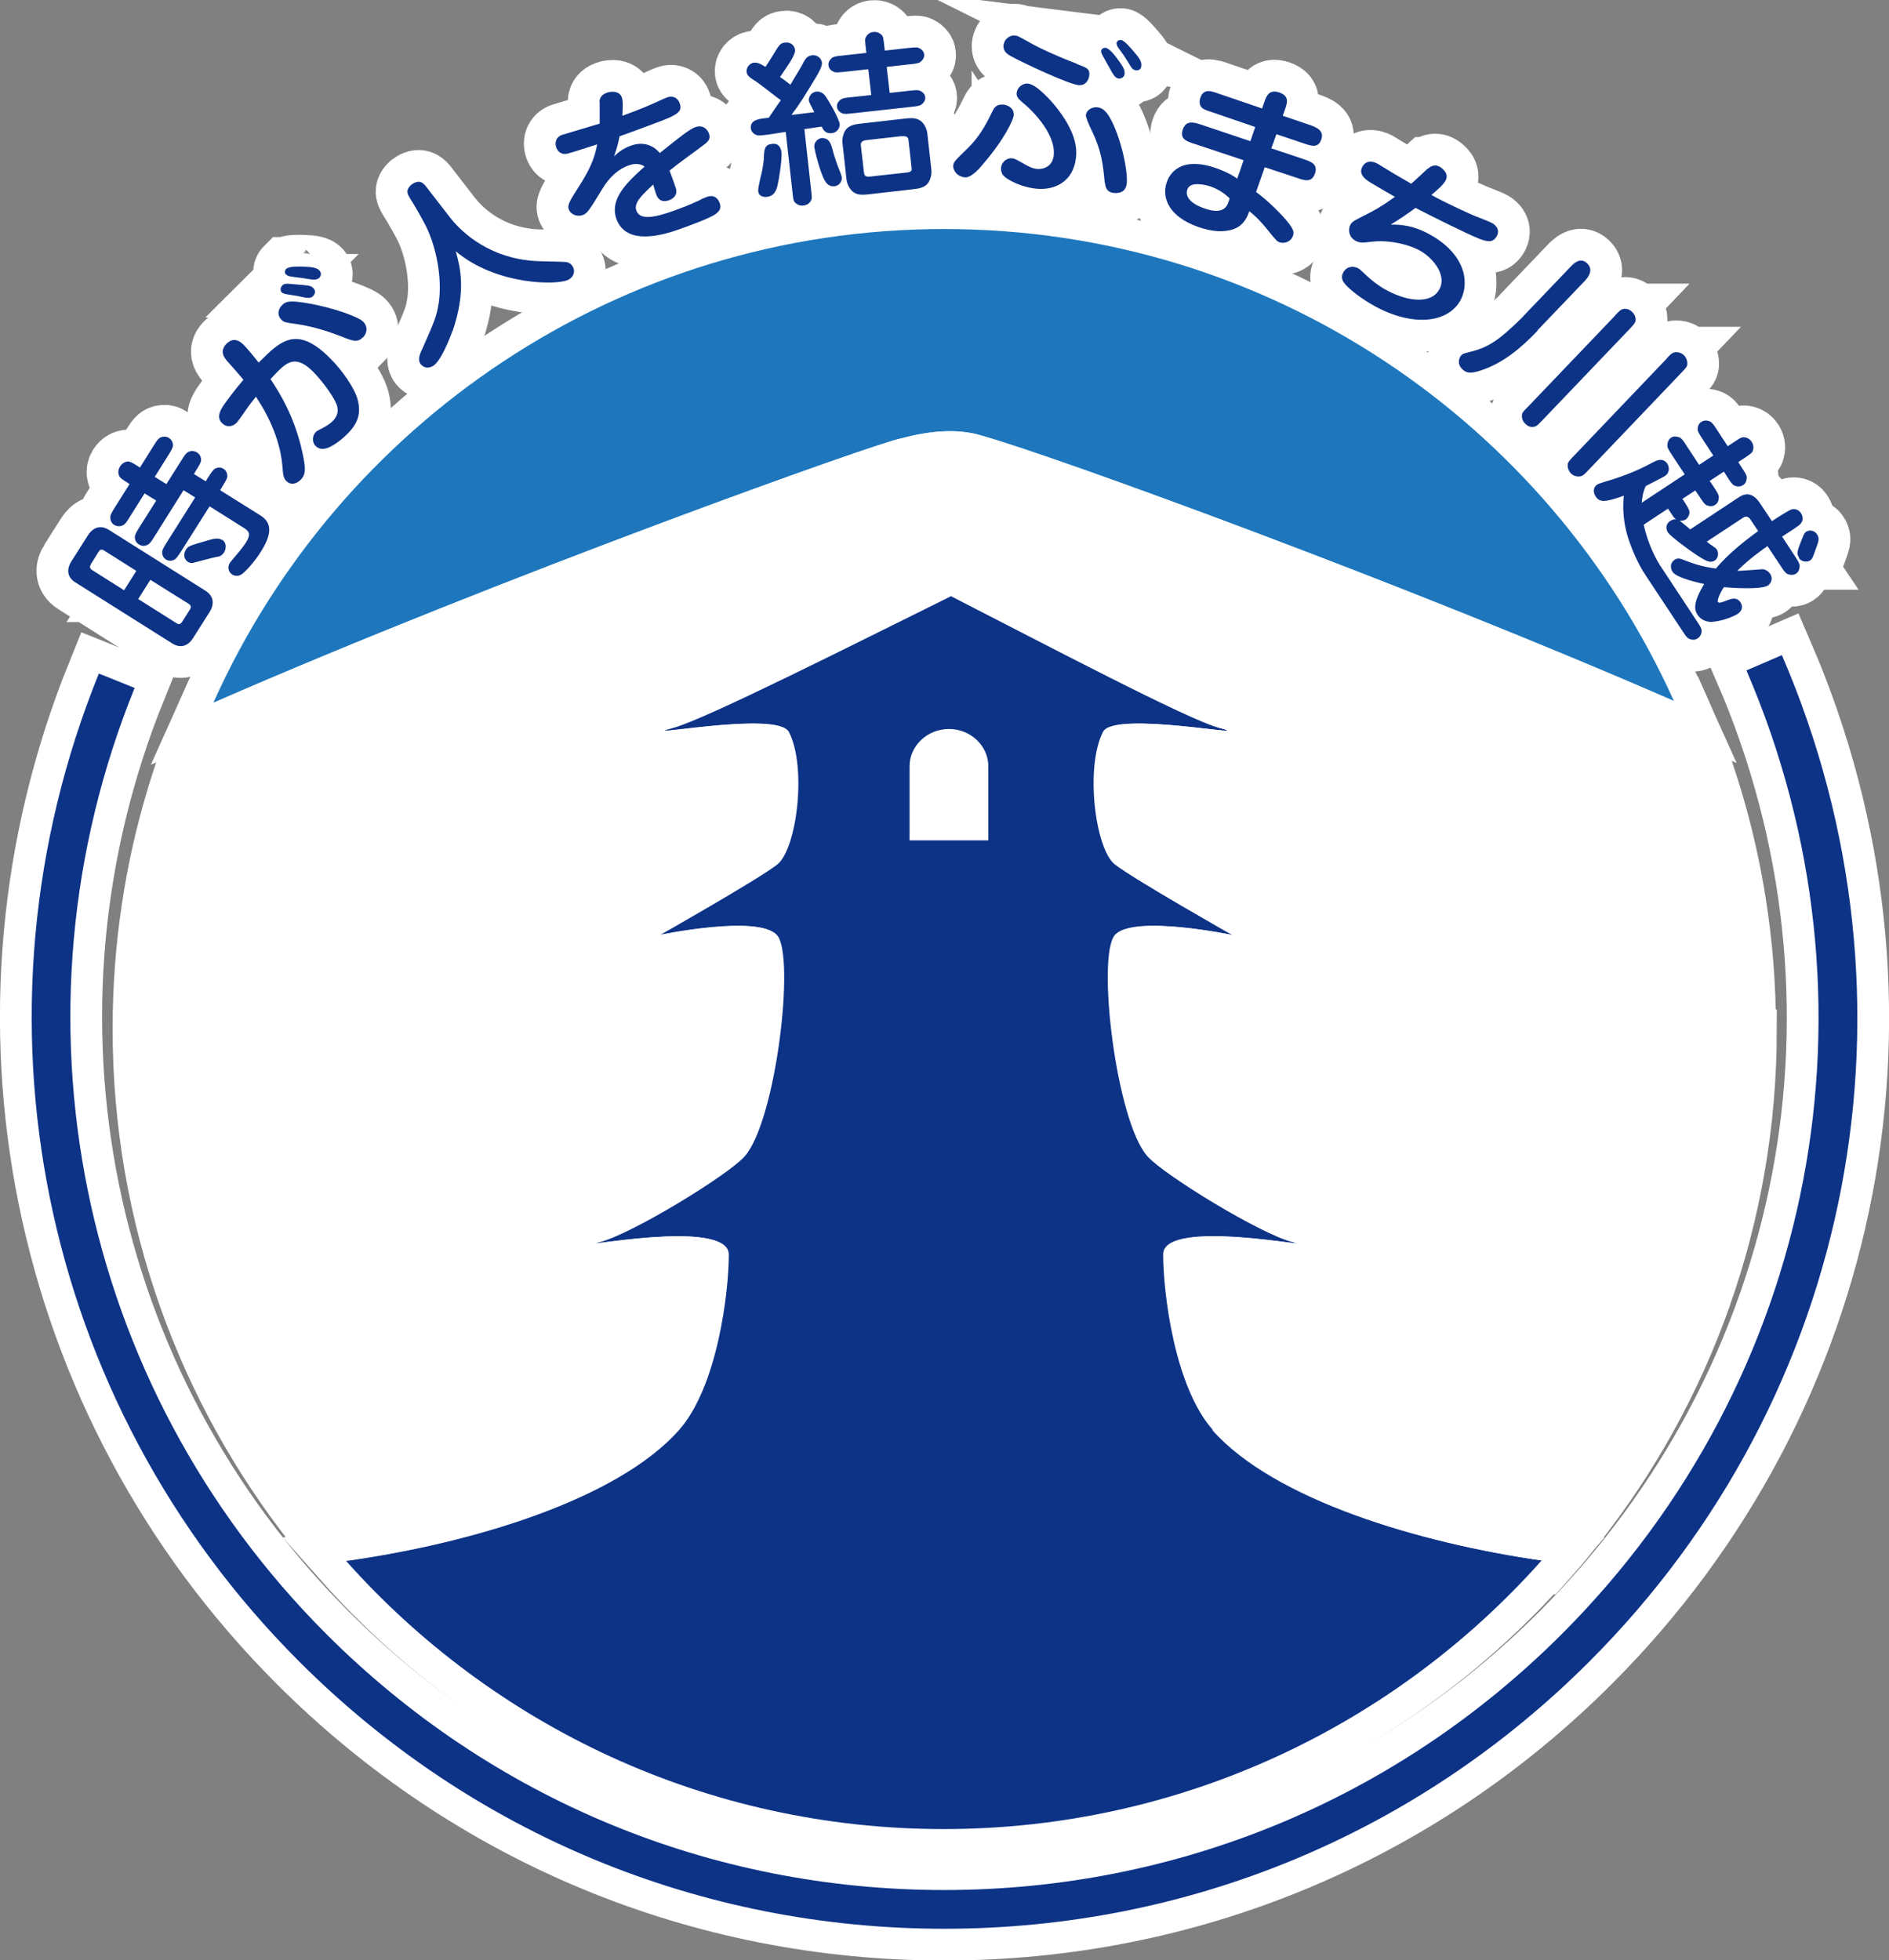
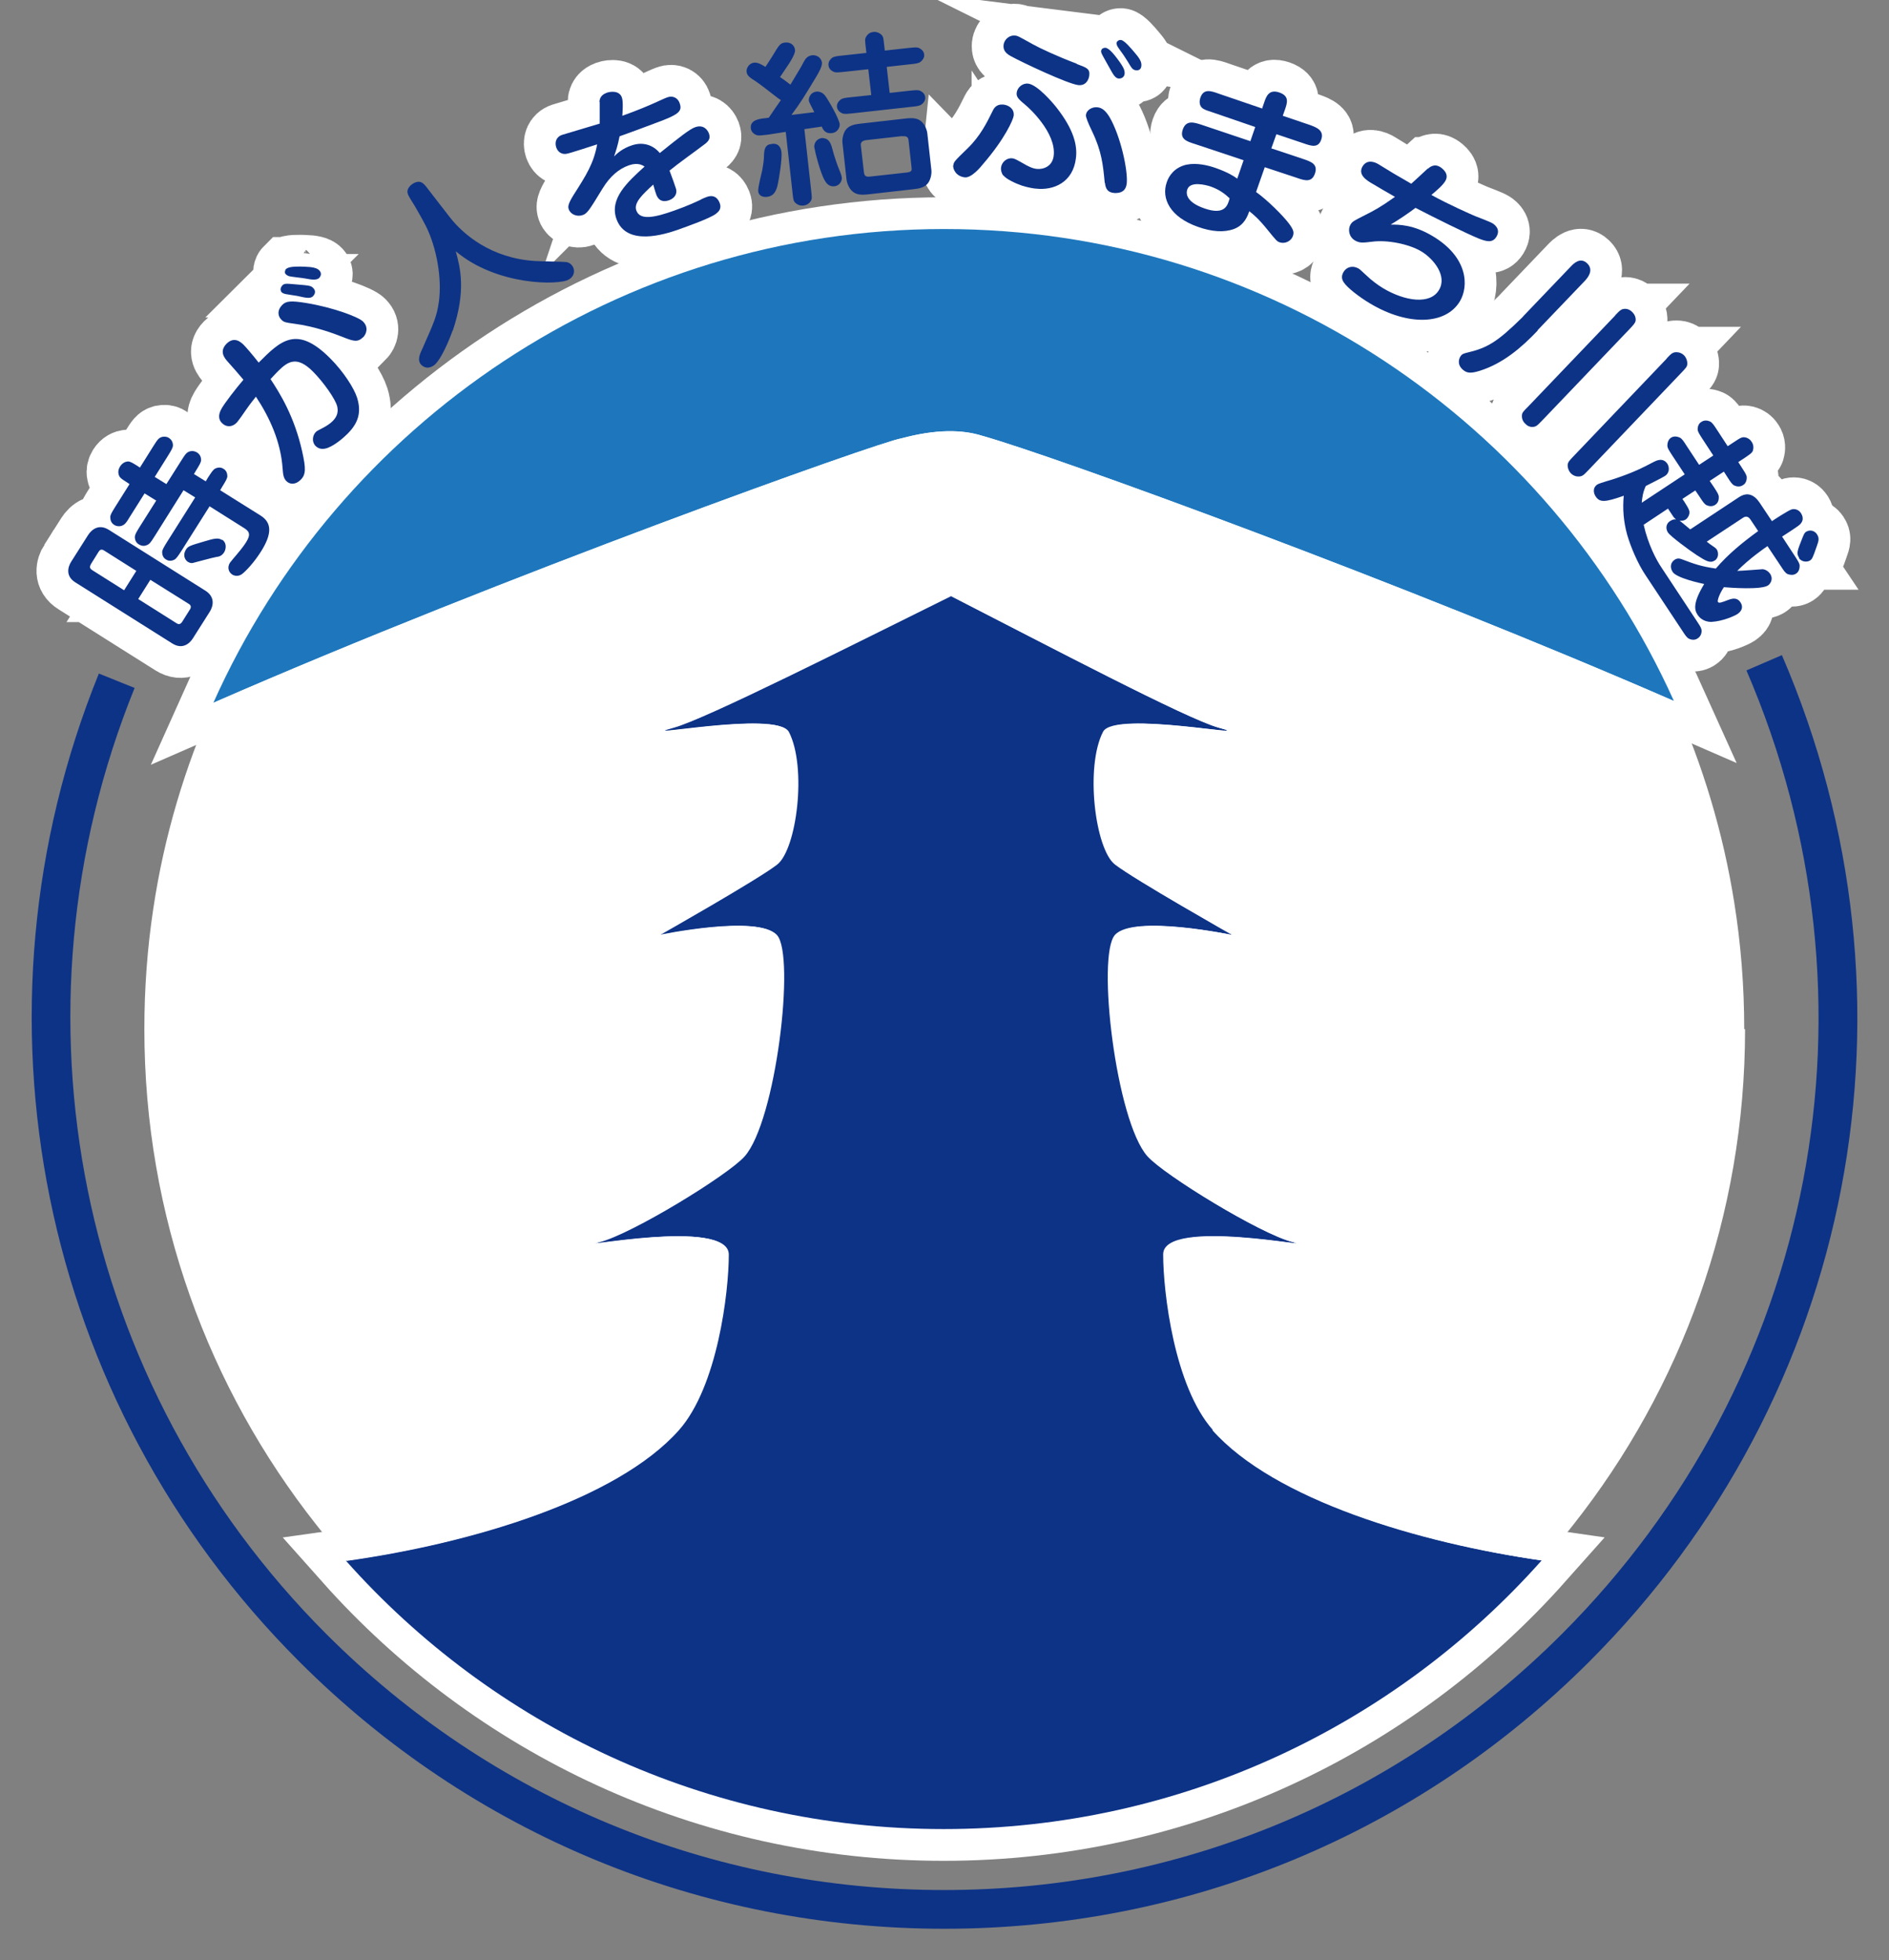
<svg xmlns="http://www.w3.org/2000/svg" id="_レイヤー_2" data-name="レイヤー 2" viewBox="0 0 89.24 92.61">
  <rect x="0" y="0" width="89.24" height="92.61" fill="#808080" stroke="none" />
  <defs>
    <style>
      .cls-1, .cls-2 {
        fill: #fff;
      }

      .cls-2 {
        stroke: #fff;
        stroke-miterlimit: 10;
        stroke-width: 3px;
      }

      .cls-3 {
        fill: #0d3387;
      }

      .cls-4 {
        fill: #1e77bd;
      }
    </style>
  </defs>
  <g id="_レイヤー_1-2" data-name="レイヤー 1">
    <g>
      <g>
        <g>
          <path class="cls-2" d="M57.3,67.56c-1.83-2.06-2.35-6.53-2.35-8.3s7.62-.2,6.09-.59c-1.52-.39-6.03-3.15-6.83-4.04-1.49-1.66-2.41-9.48-1.54-10.46.87-.98,5.54,0,5.54,0,0,0-4.61-2.61-5.54-3.33-.93-.72-1.42-4.6-.56-6.27.54-1.04,7.62.39,5.44-.2-1.47-.4-8-3.84-12.65-6.22-4.68,2.31-11.6,5.81-13.11,6.22-2.18.59,4.91-.84,5.44.2.86,1.67.38,5.55-.56,6.27-.93.72-5.54,3.33-5.54,3.33,0,0,4.67-.98,5.54,0,.87.98-.05,8.8-1.54,10.46-.8.89-5.3,3.65-6.83,4.04-1.52.39,6.09-1.17,6.09.59s-.52,6.23-2.36,8.3c-2.94,3.31-9.84,5.35-15.69,6.17,6.92,7.78,17.01,12.68,28.24,12.68s21.33-4.91,28.25-12.69c-5.82-.83-12.64-2.87-15.56-6.16Z" />
          <path class="cls-2" d="M46.4,20.59c3.37.94,20.08,7.04,32.68,12.53-5.92-13.15-19.13-22.3-34.48-22.3S15.98,20.01,10.08,33.2c13.6-5.95,31.51-12.35,32.5-12.49,1.63-.44,2.88-.42,3.82-.12Z" />
-           <path class="cls-2" d="M82.4,48.61c0-2.03-.16-4.03-.47-5.97-.53-3.34-1.5-6.53-2.84-9.52-12.6-5.5-29.31-11.59-32.68-12.53-.94-.3-2.19-.32-3.82.12-.99.14-18.9,6.55-32.5,12.49-1.36,3.05-2.34,6.32-2.85,9.74-.28,1.85-.42,3.75-.42,5.68,0,8.84,3.04,16.97,8.12,23.41.46.59.94,1.16,1.44,1.71,5.85-.82,12.75-2.87,15.69-6.17,1.83-2.06,2.36-6.53,2.36-8.3s-7.62-.2-6.09-.59c1.52-.39,6.03-3.15,6.83-4.04,1.49-1.66,2.41-9.48,1.54-10.46-.87-.98-5.54,0-5.54,0,0,0,4.61-2.61,5.54-3.33.93-.72,1.42-4.6.56-6.27-.54-1.04-7.62.39-5.44-.2,1.51-.41,8.44-3.91,13.11-6.22,4.64,2.38,11.18,5.82,12.65,6.22,2.18.59-4.91-.84-5.44.2-.86,1.67-.38,5.55.56,6.27.93.72,5.54,3.33,5.54,3.33,0,0-4.67-.98-5.54,0-.87.98.05,8.8,1.54,10.46.8.89,5.3,3.65,6.83,4.04,1.52.39-6.09-1.17-6.09.59s.52,6.23,2.35,8.3c2.92,3.28,9.74,5.32,15.56,6.16.49-.55.97-1.11,1.42-1.69,5.09-6.44,8.12-14.57,8.12-23.41Z" />
        </g>
        <path class="cls-2" d="M46.69,36.19v3.51s-3.72,0-3.72,0v-3.5c0-.97.84-1.76,1.86-1.76s1.86.79,1.86,1.76Z" />
        <g>
-           <path class="cls-2" d="M82.5,31.66c6.74,15.63,3.32,33.5-8.72,45.54-7.79,7.79-18.16,12.09-29.18,12.09s-21.38-4.29-29.18-12.09C3.67,65.45.12,47.9,6.36,32.5l-1.69-.68c-6.52,16.09-2.81,34.41,9.47,46.68,8.14,8.14,18.96,12.62,30.47,12.62s22.33-4.48,30.47-12.62c12.57-12.57,16.14-31.23,9.1-47.55l-1.67.72Z" />
          <path class="cls-2" d="M5.87,27.89l-1.52-.96c-.12-.08-.13-.16-.03-.32l.33-.53c.05-.08.12-.17.27-.07l1.52.96-.58.92ZM3.36,26.54c-.15.24-.28.68.21.98l4.57,2.88c.48.3.82,0,.97-.24l.8-1.26c.15-.24.28-.68-.2-.99l-4.57-2.88c-.48-.3-.82,0-.98.25l-.8,1.26ZM7.1,27.39l1.82,1.14c.1.06.12.15.06.25l-.37.59c-.09.14-.18.13-.26.08l-1.82-1.15.58-.92ZM9.16,22.4l.1-.17c.16-.26.23-.37.24-.49,0-.16-.06-.28-.2-.37-.09-.05-.2-.08-.32-.05-.17.05-.22.13-.43.46l-.69,1.09-.55-.34.62-.99c.16-.26.23-.37.24-.49,0-.14-.05-.27-.19-.36-.11-.07-.22-.07-.32-.05-.17.05-.22.13-.43.46l-.62.99-.12-.08c-.24-.15-.34-.21-.45-.21-.12.01-.26.07-.37.24-.06.1-.1.22-.07.34.03.17.1.22.4.41l.12.08-.68,1.08c-.16.26-.23.37-.23.48,0,.14.04.28.19.37.11.07.23.07.32.05.18-.06.23-.13.43-.46l.68-1.08.55.34-.77,1.22c-.16.26-.23.37-.24.49,0,.16.06.28.19.36.1.06.21.09.33.05.17-.05.22-.13.43-.46l1.35-2.15.55.34-1.32,2.09c-.16.26-.23.37-.24.49,0,.12.04.27.18.35.06.04.2.11.4.01.1-.06.17-.17.34-.43l1.32-2.09,1.62,1.02c.24.15.35.29.11.67-.01.02-.16.26-.49.64-.03.03-.27.32-.28.34-.13.21-.07.44.12.56.1.06.28.09.44-.02.18-.13.57-.54.9-1.06.54-.85.53-1.38-.02-1.72l-1.9-1.19.1-.17c.16-.26.23-.37.24-.49,0-.12-.04-.27-.18-.35-.06-.04-.2-.11-.4-.01-.1.06-.17.17-.34.43l-.1.17-.55-.34ZM10.49,25.51c-.19-.12-.38-.07-.88.08-.65.19-.73.22-.83.38-.14.23-.07.46.09.57.11.07.2.07.26.05.01,0,.92-.25,1.1-.28.09-.01.24-.03.36-.22.1-.17.12-.45-.09-.59Z" />
          <path class="cls-2" d="M15.6,16.93c.64.64,1.13,1.42,1.27,1.86.22.71.04,1.21-.45,1.7-.15.15-.55.52-.94.67-.17.06-.39.09-.57-.09-.19-.19-.15-.5.01-.66.05-.05.09-.07.38-.22.11-.06.28-.16.42-.3.24-.24.26-.48.21-.69-.08-.34-.65-1.15-1.15-1.65-.75-.75-1.17-.48-1.62-.04-.03.03-.17.17-.38.4.43.65,1.13,1.76,1.5,3.44.17.77.18,1.07-.08,1.32-.23.23-.5.23-.67.06-.13-.13-.16-.3-.18-.61-.09-1.25-.6-2.38-1.26-3.38-.11.14-.28.35-.46.61-.07.11-.39.56-.45.62-.23.23-.51.21-.7.01-.13-.13-.21-.35,0-.7.14-.24.64-.9,1.02-1.34-.23-.28-.49-.57-.73-.84-.14-.16-.44-.48-.07-.86.38-.38.7-.05.8.04.11.11.39.43.72.85,1.03-1.03,1.79-1.79,3.37-.21ZM13.32,13.5c.11-.11.16-.11.6-.07.71.06.76.06.88.18.17.17.03.34-.01.38-.11.11-.25.11-.75-.01-.09-.01-.49-.08-.56-.09-.06-.02-.12-.03-.17-.08-.02-.02-.04-.04-.04-.07-.03-.06-.02-.16.06-.24ZM13.53,12.7c.13-.13.65-.11.87-.1.35.01.58.06.68.17.06.06.09.13.08.21-.02.09-.08.15-.08.15-.13.13-.42.07-.64.03-.13-.03-.7-.08-.81-.12-.03-.02-.1-.04-.15-.11-.04-.05-.02-.17.04-.23ZM17.14,15.94c-.25.25-.47.17-.95-.02-.41-.16-1.3-.5-2.31-.63-.36-.05-.47-.06-.59-.19-.18-.18-.19-.46.04-.69.18-.19.41-.21,1.11-.1,1.34.22,2.52.68,2.71.88.28.28.15.6,0,.75Z" />
-           <path class="cls-2" d="M21.38,15.62c-.11.32-.55,1.44-.91,1.66-.37.23-.59-.06-.62-.11-.11-.18-.04-.41.11-.71.56-1.27.67-1.51.77-2.18.16-1.11-.1-2.59-.62-3.62-.12-.24-.5-.91-.59-1.05-.19-.3-.25-.4-.27-.51-.03-.21.17-.37.25-.42.36-.22.52,0,.65.16.18.23.96,1.25,1.13,1.46.61.77,1.92,1.9,3.99,2.03.23.02,1.37.03,1.49.05.12.02.22.09.29.2.08.12.15.42-.17.62-.46.29-3.42.3-5.35-1.33.21.76.5,1.85-.14,3.75Z" />
          <path class="cls-2" d="M28.32,4.81c.01-.3.25-.39.35-.43.2-.07.6-.1.71.23.07.19.03.69.02.86.7-.25,1.22-.47,1.53-.61.09-.04.5-.23.59-.26.27-.1.51.03.59.28.14.39-.07.54-1.13.93-.47.18-1.23.46-1.71.63-.09.46-.17.68-.26.95.16-.16.41-.38.83-.52.52-.18,1.01-.03,1.33.36.93-.75,1.43-1.14,1.67-1.22.37-.13.57.09.65.29.07.2.03.33-.17.49-.47.36-1.24.9-1.69,1.27.11.28.27.74.31.87.06.24-.08.44-.33.53-.46.16-.58-.19-.62-.31-.03-.07-.11-.37-.13-.43-.5.46-.93.86-.8,1.22.17.49.89.33,1.79.01.62-.22.98-.39,1.22-.5.08-.05.24-.12.33-.15.44-.15.57.22.6.29.11.3-.08.43-.19.52-.29.21-1.27.56-1.8.75-.56.19-2.42.81-2.89-.52-.33-.95.5-1.72,1.33-2.47-.27-.2-.59-.11-.74-.06-.48.17-.89.52-1.24,1.09-.63,1.03-.72,1.18-.94,1.26-.28.1-.58-.04-.66-.27-.04-.12-.05-.24.24-.7.58-.91.94-1.47,1.1-2.37-.23.07-1.33.44-1.47.45-.17.02-.37-.05-.46-.3-.08-.23-.02-.5.28-.6.15-.05,1.49-.44,1.77-.53,0-.16,0-.88,0-1.02Z" />
-           <path class="cls-2" d="M42.62,6.44c.19-.02.28.02.3.18l.14,1.26c.02.16.03.24-.22.27l-1.72.19c-.24.03-.29-.04-.31-.23l-.14-1.22c-.02-.14.03-.24.25-.27l1.69-.19ZM40.66,5.84c-.28.03-.55.08-.71.3-.12.17-.17.43-.15.61l.19,1.72c0,.06.07.39.28.57.19.16.39.18.76.14l2.11-.24c.28-.03.55-.08.71-.3.12-.17.17-.43.15-.61l-.19-1.72c0-.06-.07-.39-.28-.57-.19-.16-.39-.18-.76-.14l-2.11.24ZM36.18,5.58c-.3.03-.75.08-.71.48.02.21.22.33.36.34.09,0,.12,0,.46-.04l.83-.13.32,2.87c.03.28.04.39.12.47.15.15.32.15.4.14.18-.02.3-.13.35-.23.06-.09.04-.21.01-.49l-.32-2.89.82-.12c.06.14.17.35.48.31.26-.03.38-.26.37-.42-.03-.26-.5-1.09-.69-1.35-.16-.21-.37-.2-.42-.19-.27.03-.36.29-.35.41,0,.08.13.3.26.56l-1.08.13c.44-.59.63-.91,1.15-1.77.12-.2.31-.52.29-.7-.03-.24-.25-.37-.46-.35-.23.03-.32.16-.42.35-.1.2-.19.34-.61,1.04-.08-.07-.45-.34-.49-.36.14-.21.17-.25.39-.58.05-.07.34-.52.32-.69-.02-.22-.2-.39-.47-.36-.23.03-.27.09-.6.64-.22.35-.25.39-.33.51-.15-.09-.34-.22-.54-.2-.2.02-.37.23-.35.43.02.13.05.22.4.43.16.1.83.62.97.73.07.06.13.1.25.18-.17.24-.39.56-.57.83l-.14.02ZM42.03,4.38l-.14-1.22,1.08-.12c.31-.03.43-.05.52-.12.06-.05.19-.17.17-.34-.01-.12-.08-.23-.24-.31-.11-.05-.23-.03-.54,0l-1.08.12-.03-.26c-.03-.28-.04-.4-.12-.48-.07-.07-.21-.16-.39-.14-.12.01-.26.07-.35.24-.06.09-.04.21-.01.49l.03.26-1.1.12c-.31.03-.44.05-.53.12-.06.05-.18.17-.16.34.01.12.07.23.24.31.1.05.23.03.54,0l1.1-.12.14,1.22-.93.1c-.31.03-.44.05-.52.12-.06.04-.19.17-.17.34.02.19.18.27.24.3.11.05.23.03.54,0l2.7-.3c.31-.03.44-.05.52-.12.06-.04.19-.17.17-.34-.02-.19-.18-.27-.24-.3-.11-.05-.23-.03-.54,0l-.9.1ZM36.38,6.81c-.24.06-.28.25-.29.58,0,.13-.02.31-.08.65-.03.14-.21.83-.19.99.03.3.36.28.42.27.29-.03.41-.24.48-.49.1-.41.23-1.32.2-1.61-.05-.44-.36-.44-.54-.38ZM38.9,6.52c-.25-.02-.46.2-.43.44.02.15.27,1.19.5,1.58.06.1.19.29.45.26.27-.03.36-.28.35-.4-.01-.12-.1-.32-.11-.35-.08-.17-.29-.8-.32-.95-.07-.26-.14-.54-.43-.57Z" />
          <path class="cls-2" d="M52.2,2.25c.16.02.34.18.69.67.11.16.26.36.24.56-.01.13-.11.24-.28.23-.1-.01-.19-.06-.36-.37-.07-.13-.45-.79-.45-.82-.03-.08-.03-.13,0-.17.01-.05.1-.1.18-.09ZM50.86,3.02c.49.18.63.23.6.54-.02.19-.15.5-.52.46-.48-.05-2.63-1.06-3.19-1.37-.34-.18-.35-.38-.34-.52.03-.28.29-.48.54-.45.12.01.14.02.84.41.3.17,1.17.58,2.08.92ZM45.04,7.81c.02-.16.02-.17.67-.8.59-.57.91-1.21,1.17-1.74.07-.15.18-.36.52-.33.26.03.52.2.49.52-.02.19-.42,1.1-1.44,2.28-.14.18-.56.67-.87.64-.42-.05-.57-.39-.55-.58ZM52.19,8.64c-.08-.84-.14-1.48-.59-2.42q-.31-.64-.3-.78c.03-.27.33-.4.55-.37.21.02.38.16.56.45.53.9.88,2.53.82,3.14-.03.26-.15.45-.51.46-.4,0-.49-.21-.52-.48ZM52.96,1.89c.16.02.47.39.63.58.17.2.36.42.33.64-.01.13-.08.23-.26.21-.16-.02-.21-.12-.37-.39-.12-.2-.29-.45-.42-.62-.13-.17-.13-.25-.12-.3.02-.06.1-.13.2-.12ZM47.4,8.3c-.1-.14-.12-.27-.11-.38.03-.26.27-.47.53-.44.12.01.23.08.5.23.25.15.46.25.66.27.29.03.74-.1.8-.63.12-1.09-1.19-2.27-1.29-2.35-.38-.32-.48-.41-.46-.62.03-.25.28-.46.54-.43.44.05,1.18.92,1.35,1.14.82,1.05.98,1.79.91,2.37-.13,1.16-1.06,1.55-1.9,1.45-.05,0-.34-.04-.65-.14-.27-.09-.76-.31-.88-.49Z" />
          <path class="cls-2" d="M58.09,9.37c-.09.33-.22.81-1.18.48-.9-.31-.88-.72-.82-.9.14-.4.85-.22,1.1-.14.48.17.74.41.9.56ZM59.61,5.12l-2.05-.7c-.36-.13-.7-.24-.85.19-.02.06-.07.22,0,.38.07.15.21.2.55.31l2.04.7-.23.67-2.32-.78c-.32-.1-.71-.24-.87.22-.16.46.18.57.56.69l2.31.77-.3.87c-.15-.11-.42-.29-1.01-.5-.37-.13-.9-.26-1.39-.16-.57.13-.83.53-.93.83-.27.77.16,1.65,1.48,2.11.65.23,1.22.27,1.69.1.51-.19.65-.63.73-.84.19.15.43.34.88.9.39.48.43.53.56.57.24.08.53-.05.62-.3.06-.18.03-.29-.18-.58-.3-.4-1.03-1.12-1.56-1.5l.41-1.17,1.51.5c.37.13.71.24.86-.2.16-.45-.2-.57-.56-.69l-1.5-.5.24-.67,1.28.43c.37.13.7.24.84-.18.15-.44-.25-.58-.55-.69l-1.27-.43.1-.28c.11-.32.23-.65-.26-.82-.49-.17-.62.18-.72.48l-.1.29Z" />
          <path class="cls-2" d="M67.46,7.97c.14-.13.34-.22.56-.09.1.06.47.32.26.67-.12.2-.36.41-.66.66.81.45,1.88.92,2.07,1,.13.05.71.27.82.34.13.08.39.3.18.64-.19.31-.49.21-.83.08-.57-.23-2.1-.99-2.99-1.45-.37.28-.76.54-1.17.79.39,0,1.08,0,1.99.55,1.67,1,1.7,2.36,1.28,3.07-.66,1.11-2.43,1.19-4.24.11-.54-.32-1.09-.76-1.24-.99-.14-.19-.1-.36-.02-.5.14-.24.43-.32.7-.17.07.04.1.07.38.33.25.24.52.44.78.6,1.05.63,2.24.79,2.65.09.4-.66-.25-1.47-.83-1.82-.58-.35-1.61-.56-2.34-.46-.42.05-.58.07-.8-.06-.29-.17-.34-.53-.21-.75.09-.15.16-.18.71-.46.38-.19.72-.37,1.39-.85-.17-.09-.96-.56-1.08-.63-.24-.14-.69-.41-.45-.81.22-.36.6-.2.77-.09.12.07.62.38.72.44.13.08.7.4.81.47.13-.11.66-.61.77-.71Z" />
          <path class="cls-2" d="M72.65,15.61c-.77.81-1.63,1.55-2.72,1.9-.47.15-.65.12-.85-.07-.26-.25-.15-.54-.05-.65.03-.04.08-.08.24-.12,1-.23,1.46-.51,2.65-1.68l.06-.07,2.21-2.31c.15-.16.46-.48.79-.17.34.33.01.7-.11.83l-2.24,2.34ZM76.3,14.9c.24-.25.3-.31.48-.31.13,0,.24.06.33.15.09.09.18.23.16.41-.02.11-.1.2-.29.4l-4.12,4.31c-.24.25-.3.31-.48.31-.13,0-.24-.06-.32-.15-.1-.09-.18-.23-.16-.42.01-.11.09-.19.29-.39l4.12-4.31ZM78.73,16.94c.22-.23.29-.31.49-.3.12,0,.25.06.33.14.12.12.17.29.16.43-.01.12-.08.19-.27.39l-4.4,4.61c-.22.23-.29.31-.49.3-.13,0-.25-.06-.33-.14-.12-.12-.17-.29-.16-.42.02-.13.08-.19.28-.4l4.4-4.61Z" />
          <path class="cls-2" d="M78.81,24.02l-1.16.77c.21.93.59,1.65.84,2.02l1.65,2.5c.21.32.27.4.24.58-.02.11-.08.21-.18.27-.16.11-.33.05-.4.02-.11-.05-.18-.16-.35-.42l-1.72-2.6c-.35-.52-.69-1.31-.86-1.9-.17-.61-.22-1.23-.16-1.84-.9.32-1.14.32-1.33.03-.08-.12-.17-.39.08-.56.1-.07.71-.23.84-.28.86-.29,1.26-.49,1.83-.79.12-.06.43-.22.64.09.09.14.13.42-.12.58-.14.09-.67.35-.9.47-.14.3-.17.56-.19.79l2.03-1.34-.58-.88c-.16-.25-.24-.36-.24-.48,0-.23.12-.34.17-.37.13-.09.3-.06.41-.01.11.05.18.16.34.41l.58.88.67-.44-.49-.75c-.17-.26-.24-.37-.25-.48,0-.23.12-.33.18-.36.13-.09.29-.07.4-.02.11.05.18.16.35.42l.49.75.32-.21c.3-.2.37-.24.54-.2.11.03.21.1.27.2.11.16.09.32.06.42-.04.11-.14.17-.37.33l-.32.21.16.25c.16.25.24.36.24.48,0,.23-.12.33-.18.36-.13.09-.29.07-.4.02-.11-.05-.18-.16-.34-.41l-.16-.25-.67.44.19.28c.17.26.24.37.24.48.01.24-.12.34-.17.37-.13.09-.29.07-.4.02-.11-.05-.18-.16-.35-.42l-.19-.28-.61.4.09.13c.26.4.25.45.24.57-.03.13-.1.22-.17.27-.13.08-.23.06-.29.06.14.1.36.3.5.41l2.3-1.52c.41-.27.73-.11.98.26l.58.87c.17-.11.79-.52.95-.56.08-.02.29-.02.42.18.03.05.2.3-.05.54-.09.09-.7.48-.84.57l.59.9c.17.26.24.37.24.48,0,.21-.09.32-.17.37-.14.09-.29.06-.4.02-.11-.05-.18-.16-.35-.42l-.6-.9c-.16.11-.83.57-1.43,1.17.19,0,1.19-.08,1.21-.08.14.02.25.09.34.21.18.27,0,.5-.1.56-.32.21-1.75.11-2.08.08-.22.33-.32.64-.28.7.05.07.18.02.49-.1.22-.08.42-.11.57.11.13.19.1.4-.14.56-.14.09-.69.34-1.23.37-.19,0-.47-.06-.65-.33-.15-.23-.24-.55.31-1.46-.19-.04-1.3-.28-1.49-.57-.14-.22-.1-.45.1-.58.13-.08.23-.06.36-.01.55.21.88.33,1.58.43.58-.68,1.27-1.24,2-1.77l-.36-.54c-.15-.23-.31-.12-.37-.08l-1.7,1.12c.15.11.16.13.33.24.06.04.1.07.14.12.08.12.12.39-.09.53-.22.14-.41.03-.86-.26-.35-.23-1.23-.88-1.35-1.06-.1-.15-.13-.4.11-.55.13-.08.2-.08.27-.07-.07-.06-.1-.08-.18-.21l-.2-.3ZM85,26.36c-.14-.21-.11-.3.15-.95.07-.17.09-.22.16-.28.2-.13.42-.05.52.1.13.19.09.32,0,.57-.07.18-.17.53-.26.63-.14.15-.45.14-.59-.07Z" />
        </g>
      </g>
      <g>
        <g>
          <path class="cls-3" d="M57.3,67.56c-1.83-2.06-2.35-6.53-2.35-8.3s7.62-.2,6.09-.59c-1.52-.39-6.03-3.15-6.83-4.04-1.49-1.66-2.41-9.48-1.54-10.46.87-.98,5.54,0,5.54,0,0,0-4.61-2.61-5.54-3.33-.93-.72-1.42-4.6-.56-6.27.54-1.04,7.62.39,5.44-.2-1.47-.4-8-3.84-12.65-6.22-4.68,2.31-11.6,5.81-13.11,6.22-2.18.59,4.91-.84,5.44.2.86,1.67.38,5.55-.56,6.27-.93.72-5.54,3.33-5.54,3.33,0,0,4.67-.98,5.54,0,.87.98-.05,8.8-1.54,10.46-.8.89-5.3,3.65-6.83,4.04-1.52.39,6.09-1.17,6.09.59s-.52,6.23-2.36,8.3c-2.94,3.31-9.84,5.35-15.69,6.17,6.92,7.78,17.01,12.68,28.24,12.68s21.33-4.91,28.25-12.69c-5.82-.83-12.64-2.87-15.56-6.16Z" />
          <path class="cls-4" d="M46.4,20.59c3.37.94,20.08,7.04,32.68,12.53-5.92-13.15-19.13-22.3-34.48-22.3S15.98,20.01,10.08,33.2c13.6-5.95,31.51-12.35,32.5-12.49,1.63-.44,2.88-.42,3.82-.12Z" />
          <path class="cls-1" d="M82.4,48.61c0-2.03-.16-4.03-.47-5.97-.53-3.34-1.5-6.53-2.84-9.52-12.6-5.5-29.31-11.59-32.68-12.53-.94-.3-2.19-.32-3.82.12-.99.14-18.9,6.55-32.5,12.49-1.36,3.05-2.34,6.32-2.85,9.74-.28,1.85-.42,3.75-.42,5.68,0,8.84,3.04,16.97,8.12,23.41.46.59.94,1.16,1.44,1.71,5.85-.82,12.75-2.87,15.69-6.17,1.83-2.06,2.36-6.53,2.36-8.3s-7.62-.2-6.09-.59c1.52-.39,6.03-3.15,6.83-4.04,1.49-1.66,2.41-9.48,1.54-10.46-.87-.98-5.54,0-5.54,0,0,0,4.61-2.61,5.54-3.33.93-.72,1.42-4.6.56-6.27-.54-1.04-7.62.39-5.44-.2,1.51-.41,8.44-3.91,13.11-6.22,4.64,2.38,11.18,5.82,12.65,6.22,2.18.59-4.91-.84-5.44.2-.86,1.67-.38,5.55.56,6.27.93.72,5.54,3.33,5.54,3.33,0,0-4.67-.98-5.54,0-.87.98.05,8.8,1.54,10.46.8.89,5.3,3.65,6.83,4.04,1.52.39-6.09-1.17-6.09.59s.52,6.23,2.35,8.3c2.92,3.28,9.74,5.32,15.56,6.16.49-.55.97-1.11,1.42-1.69,5.09-6.44,8.12-14.57,8.12-23.41Z" />
        </g>
-         <path class="cls-1" d="M46.69,36.19v3.51s-3.72,0-3.72,0v-3.5c0-.97.84-1.76,1.86-1.76s1.86.79,1.86,1.76Z" />
        <g>
          <path class="cls-3" d="M82.5,31.66c6.74,15.63,3.32,33.5-8.72,45.54-7.79,7.79-18.16,12.09-29.18,12.09s-21.38-4.29-29.18-12.09C3.67,65.45.12,47.9,6.36,32.5l-1.69-.68c-6.52,16.09-2.81,34.41,9.47,46.68,8.14,8.14,18.96,12.62,30.47,12.62s22.33-4.48,30.47-12.62c12.57-12.57,16.14-31.23,9.1-47.55l-1.67.72Z" />
          <path class="cls-3" d="M5.87,27.89l-1.52-.96c-.12-.08-.13-.16-.03-.32l.33-.53c.05-.08.12-.17.27-.07l1.52.96-.58.92ZM3.36,26.54c-.15.24-.28.68.21.98l4.57,2.88c.48.3.82,0,.97-.24l.8-1.26c.15-.24.28-.68-.2-.99l-4.57-2.88c-.48-.3-.82,0-.98.25l-.8,1.26ZM7.1,27.39l1.82,1.14c.1.06.12.15.06.25l-.37.59c-.09.14-.18.13-.26.08l-1.82-1.15.58-.92ZM9.16,22.4l.1-.17c.16-.26.23-.37.24-.49,0-.16-.06-.28-.2-.37-.09-.05-.2-.08-.32-.05-.17.05-.22.13-.43.46l-.69,1.09-.55-.34.62-.99c.16-.26.23-.37.24-.49,0-.14-.05-.27-.19-.36-.11-.07-.22-.07-.32-.05-.17.05-.22.13-.43.46l-.62.99-.12-.08c-.24-.15-.34-.21-.45-.21-.12.01-.26.07-.37.24-.06.1-.1.22-.07.34.03.17.1.22.4.41l.12.08-.68,1.08c-.16.26-.23.37-.23.48,0,.14.04.28.19.37.11.07.23.07.32.05.18-.06.23-.13.43-.46l.68-1.08.55.34-.77,1.22c-.16.26-.23.37-.24.49,0,.16.06.28.19.36.1.06.21.09.33.05.17-.05.22-.13.43-.46l1.35-2.15.55.34-1.32,2.09c-.16.26-.23.37-.24.49,0,.12.04.27.18.35.06.04.2.11.4.01.1-.06.17-.17.34-.43l1.32-2.09,1.62,1.02c.24.15.35.29.11.67-.01.02-.16.26-.49.64-.03.03-.27.32-.28.34-.13.21-.07.44.12.56.1.06.28.09.44-.02.18-.13.57-.54.9-1.06.54-.85.53-1.38-.02-1.72l-1.9-1.19.1-.17c.16-.26.23-.37.24-.49,0-.12-.04-.27-.18-.35-.06-.04-.2-.11-.4-.01-.1.06-.17.17-.34.43l-.1.17-.55-.34ZM10.49,25.51c-.19-.12-.38-.07-.88.08-.65.19-.73.22-.83.38-.14.23-.07.46.09.57.11.07.2.07.26.05.01,0,.92-.25,1.1-.28.09-.01.24-.03.36-.22.1-.17.12-.45-.09-.59Z" />
          <path class="cls-3" d="M15.6,16.93c.64.64,1.13,1.42,1.27,1.86.22.71.04,1.21-.45,1.7-.15.15-.55.52-.94.67-.17.06-.39.09-.57-.09-.19-.19-.15-.5.01-.66.05-.05.09-.07.38-.22.11-.06.28-.16.42-.3.24-.24.26-.48.21-.69-.08-.34-.65-1.15-1.15-1.65-.75-.75-1.17-.48-1.62-.04-.03.03-.17.17-.38.4.43.65,1.13,1.76,1.5,3.44.17.77.18,1.07-.08,1.32-.23.23-.5.23-.67.06-.13-.13-.16-.3-.18-.61-.09-1.25-.6-2.38-1.26-3.38-.11.14-.28.35-.46.61-.07.11-.39.56-.45.62-.23.23-.51.21-.7.01-.13-.13-.21-.35,0-.7.14-.24.64-.9,1.02-1.34-.23-.28-.49-.57-.73-.84-.14-.16-.44-.48-.07-.86.38-.38.7-.05.8.04.11.11.39.43.72.85,1.03-1.03,1.79-1.79,3.37-.21ZM13.32,13.5c.11-.11.16-.11.6-.07.71.06.76.06.88.18.17.17.03.34-.01.38-.11.11-.25.11-.75-.01-.09-.01-.49-.08-.56-.09-.06-.02-.12-.03-.17-.08-.02-.02-.04-.04-.04-.07-.03-.06-.02-.16.06-.24ZM13.53,12.7c.13-.13.65-.11.87-.1.35.01.58.06.68.17.06.06.09.13.08.21-.02.09-.08.15-.08.15-.13.13-.42.07-.64.03-.13-.03-.7-.08-.81-.12-.03-.02-.1-.04-.15-.11-.04-.05-.02-.17.04-.23ZM17.14,15.94c-.25.25-.47.17-.95-.02-.41-.16-1.3-.5-2.31-.63-.36-.05-.47-.06-.59-.19-.18-.18-.19-.46.04-.69.18-.19.41-.21,1.11-.1,1.34.22,2.52.68,2.71.88.28.28.15.6,0,.75Z" />
          <path class="cls-3" d="M21.38,15.62c-.11.32-.55,1.44-.91,1.66-.37.23-.59-.06-.62-.11-.11-.18-.04-.41.11-.71.56-1.27.67-1.51.77-2.18.16-1.11-.1-2.59-.62-3.62-.12-.24-.5-.91-.59-1.05-.19-.3-.25-.4-.27-.51-.03-.21.17-.37.25-.42.36-.22.52,0,.65.16.18.23.96,1.25,1.13,1.46.61.77,1.92,1.9,3.99,2.03.23.02,1.37.03,1.49.05.12.02.22.09.29.2.08.12.15.42-.17.62-.46.29-3.42.3-5.35-1.33.21.76.5,1.85-.14,3.75Z" />
          <path class="cls-3" d="M28.32,4.81c.01-.3.25-.39.35-.43.2-.07.6-.1.71.23.07.19.03.69.02.86.7-.25,1.22-.47,1.53-.61.09-.04.5-.23.59-.26.27-.1.51.03.59.28.14.39-.07.54-1.13.93-.47.18-1.23.46-1.71.63-.09.46-.17.68-.26.95.16-.16.41-.38.83-.52.52-.18,1.01-.03,1.33.36.93-.75,1.43-1.14,1.67-1.22.37-.13.57.09.65.29.07.2.03.33-.17.49-.47.36-1.24.9-1.69,1.27.11.28.27.74.31.87.06.24-.08.44-.33.53-.46.16-.58-.19-.62-.31-.03-.07-.11-.37-.13-.43-.5.46-.93.86-.8,1.22.17.49.89.33,1.79.01.62-.22.98-.39,1.22-.5.08-.05.24-.12.33-.15.44-.15.57.22.6.29.11.3-.08.43-.19.52-.29.21-1.27.56-1.8.75-.56.19-2.42.81-2.89-.52-.33-.95.5-1.72,1.33-2.47-.27-.2-.59-.11-.74-.06-.48.17-.89.52-1.24,1.09-.63,1.03-.72,1.18-.94,1.26-.28.1-.58-.04-.66-.27-.04-.12-.05-.24.24-.7.58-.91.94-1.47,1.1-2.37-.23.07-1.33.44-1.47.45-.17.02-.37-.05-.46-.3-.08-.23-.02-.5.28-.6.15-.05,1.49-.44,1.77-.53,0-.16,0-.88,0-1.02Z" />
          <path class="cls-3" d="M42.62,6.44c.19-.02.28.02.3.18l.14,1.26c.02.16.03.24-.22.27l-1.72.19c-.24.03-.29-.04-.31-.23l-.14-1.22c-.02-.14.03-.24.25-.27l1.69-.19ZM40.66,5.84c-.28.03-.55.08-.71.3-.12.17-.17.43-.15.61l.19,1.72c0,.06.07.39.28.57.19.16.39.18.76.14l2.11-.24c.28-.03.55-.08.71-.3.12-.17.17-.43.15-.61l-.19-1.72c0-.06-.07-.39-.28-.57-.19-.16-.39-.18-.76-.14l-2.11.24ZM36.18,5.58c-.3.03-.75.08-.71.48.02.21.22.33.36.34.09,0,.12,0,.46-.04l.83-.13.32,2.87c.03.28.04.39.12.47.15.15.32.15.4.14.18-.02.3-.13.35-.23.06-.09.04-.21.01-.49l-.32-2.89.82-.12c.06.14.17.35.48.31.26-.03.38-.26.37-.42-.03-.26-.5-1.09-.69-1.35-.16-.21-.37-.2-.42-.19-.27.03-.36.29-.35.41,0,.08.13.3.26.56l-1.08.13c.44-.59.63-.91,1.15-1.77.12-.2.31-.52.29-.7-.03-.24-.25-.37-.46-.35-.23.03-.32.16-.42.35-.1.2-.19.34-.61,1.04-.08-.07-.45-.34-.49-.36.14-.21.17-.25.39-.58.05-.07.34-.52.32-.69-.02-.22-.2-.39-.47-.36-.23.03-.27.09-.6.64-.22.35-.25.39-.33.51-.15-.09-.34-.22-.54-.2-.2.02-.37.23-.35.43.02.13.05.22.4.43.16.1.83.62.97.73.07.06.13.1.25.18-.17.24-.39.56-.57.83l-.14.02ZM42.03,4.38l-.14-1.22,1.08-.12c.31-.03.43-.05.52-.12.06-.05.19-.17.17-.34-.01-.12-.08-.23-.24-.31-.11-.05-.23-.03-.54,0l-1.08.12-.03-.26c-.03-.28-.04-.4-.12-.48-.07-.07-.21-.16-.39-.14-.12.01-.26.07-.35.24-.06.09-.04.21-.01.49l.03.26-1.1.12c-.31.03-.44.05-.53.12-.06.05-.18.17-.16.34.01.12.07.23.24.31.1.05.23.03.54,0l1.1-.12.14,1.22-.93.1c-.31.03-.44.05-.52.12-.06.04-.19.17-.17.34.02.19.18.27.24.3.11.05.23.03.54,0l2.7-.3c.31-.03.44-.05.52-.12.06-.04.19-.17.17-.34-.02-.19-.18-.27-.24-.3-.11-.05-.23-.03-.54,0l-.9.1ZM36.38,6.81c-.24.06-.28.25-.29.58,0,.13-.02.31-.08.65-.03.14-.21.83-.19.99.03.3.36.28.42.27.29-.03.41-.24.48-.49.1-.41.23-1.32.2-1.61-.05-.44-.36-.44-.54-.38ZM38.9,6.52c-.25-.02-.46.2-.43.44.02.15.27,1.19.5,1.58.06.1.19.29.45.26.27-.03.36-.28.35-.4-.01-.12-.1-.32-.11-.35-.08-.17-.29-.8-.32-.95-.07-.26-.14-.54-.43-.57Z" />
          <path class="cls-3" d="M52.2,2.25c.16.02.34.18.69.67.11.16.26.36.24.56-.01.13-.11.24-.28.23-.1-.01-.19-.06-.36-.37-.07-.13-.45-.79-.45-.82-.03-.08-.03-.13,0-.17.01-.05.1-.1.18-.09ZM50.86,3.02c.49.18.63.23.6.54-.02.19-.15.5-.52.46-.48-.05-2.63-1.06-3.19-1.37-.34-.18-.35-.38-.34-.52.03-.28.29-.48.54-.45.12.01.14.02.84.41.3.17,1.17.58,2.08.92ZM45.04,7.81c.02-.16.02-.17.67-.8.59-.57.91-1.21,1.17-1.74.07-.15.18-.36.52-.33.26.03.52.2.49.52-.02.19-.42,1.1-1.44,2.28-.14.18-.56.67-.87.64-.42-.05-.57-.39-.55-.58ZM52.19,8.64c-.08-.84-.14-1.48-.59-2.42q-.31-.64-.3-.78c.03-.27.33-.4.55-.37.21.02.38.16.56.45.53.9.88,2.53.82,3.14-.03.26-.15.45-.51.46-.4,0-.49-.21-.52-.48ZM52.96,1.89c.16.02.47.39.63.58.17.2.36.42.33.64-.01.13-.08.23-.26.21-.16-.02-.21-.12-.37-.39-.12-.2-.29-.45-.42-.62-.13-.17-.13-.25-.12-.3.02-.06.1-.13.2-.12ZM47.4,8.3c-.1-.14-.12-.27-.11-.38.03-.26.27-.47.53-.44.12.01.23.08.5.23.25.15.46.25.66.27.29.03.74-.1.8-.63.12-1.09-1.19-2.27-1.29-2.35-.38-.32-.48-.41-.46-.62.03-.25.28-.46.54-.43.44.05,1.18.92,1.35,1.14.82,1.05.98,1.79.91,2.37-.13,1.16-1.06,1.55-1.9,1.45-.05,0-.34-.04-.65-.14-.27-.09-.76-.31-.88-.49Z" />
          <path class="cls-3" d="M58.09,9.37c-.09.33-.22.81-1.18.48-.9-.31-.88-.72-.82-.9.14-.4.85-.22,1.1-.14.48.17.74.41.9.56ZM59.61,5.12l-2.05-.7c-.36-.13-.7-.24-.85.19-.02.06-.07.22,0,.38.07.15.21.2.55.31l2.04.7-.23.67-2.32-.78c-.32-.1-.71-.24-.87.22-.16.46.18.57.56.69l2.31.77-.3.87c-.15-.11-.42-.29-1.01-.5-.37-.13-.9-.26-1.39-.16-.57.13-.83.53-.93.83-.27.77.16,1.65,1.48,2.11.65.23,1.22.27,1.69.1.51-.19.65-.63.73-.84.19.15.43.34.88.9.39.48.43.53.56.57.24.08.53-.05.62-.3.06-.18.03-.29-.18-.58-.3-.4-1.03-1.12-1.56-1.5l.41-1.17,1.51.5c.37.13.71.24.86-.2.16-.45-.2-.57-.56-.69l-1.5-.5.24-.67,1.28.43c.37.13.7.24.84-.18.15-.44-.25-.58-.55-.69l-1.27-.43.1-.28c.11-.32.23-.65-.26-.82-.49-.17-.62.18-.72.48l-.1.29Z" />
          <path class="cls-3" d="M67.46,7.97c.14-.13.34-.22.56-.09.1.06.47.32.26.67-.12.2-.36.41-.66.66.81.45,1.88.92,2.07,1,.13.05.71.27.82.34.13.08.39.3.18.64-.19.31-.49.21-.83.08-.57-.23-2.1-.99-2.99-1.45-.37.28-.76.54-1.17.79.39,0,1.08,0,1.99.55,1.67,1,1.7,2.36,1.28,3.07-.66,1.11-2.43,1.19-4.24.11-.54-.32-1.09-.76-1.24-.99-.14-.19-.1-.36-.02-.5.14-.24.43-.32.7-.17.07.04.1.07.38.33.25.24.52.44.78.6,1.05.63,2.24.79,2.65.09.4-.66-.25-1.47-.83-1.82-.58-.35-1.61-.56-2.34-.46-.42.05-.58.07-.8-.06-.29-.17-.34-.53-.21-.75.09-.15.16-.18.71-.46.38-.19.72-.37,1.39-.85-.17-.09-.96-.56-1.08-.63-.24-.14-.69-.41-.45-.81.22-.36.6-.2.77-.09.12.07.62.38.72.44.13.08.7.4.81.47.13-.11.66-.61.77-.71Z" />
          <path class="cls-3" d="M72.65,15.61c-.77.81-1.63,1.55-2.72,1.9-.47.15-.65.12-.85-.07-.26-.25-.15-.54-.05-.65.03-.04.08-.08.24-.12,1-.23,1.46-.51,2.65-1.68l.06-.07,2.21-2.31c.15-.16.46-.48.79-.17.34.33.01.7-.11.83l-2.24,2.34ZM76.3,14.9c.24-.25.3-.31.48-.31.13,0,.24.06.33.15.09.09.18.23.16.41-.02.11-.1.2-.29.4l-4.12,4.31c-.24.25-.3.31-.48.31-.13,0-.24-.06-.32-.15-.1-.09-.18-.23-.16-.42.01-.11.09-.19.29-.39l4.12-4.31ZM78.73,16.94c.22-.23.29-.31.49-.3.12,0,.25.06.33.14.12.12.17.29.16.43-.01.12-.08.19-.27.39l-4.4,4.61c-.22.23-.29.31-.49.3-.13,0-.25-.06-.33-.14-.12-.12-.17-.29-.16-.42.02-.13.08-.19.28-.4l4.4-4.61Z" />
          <path class="cls-3" d="M78.81,24.02l-1.16.77c.21.93.59,1.65.84,2.02l1.65,2.5c.21.32.27.4.24.58-.02.11-.08.21-.18.27-.16.11-.33.05-.4.02-.11-.05-.18-.16-.35-.42l-1.72-2.6c-.35-.52-.69-1.31-.86-1.9-.17-.61-.22-1.23-.16-1.84-.9.32-1.14.32-1.33.03-.08-.12-.17-.39.08-.56.1-.07.71-.23.84-.28.86-.29,1.26-.49,1.83-.79.12-.06.43-.22.64.09.09.14.13.42-.12.58-.14.09-.67.35-.9.47-.14.3-.17.56-.19.79l2.03-1.34-.58-.88c-.16-.25-.24-.36-.24-.48,0-.23.12-.34.17-.37.13-.09.3-.06.41-.01.11.05.18.16.34.41l.58.88.67-.44-.49-.75c-.17-.26-.24-.37-.25-.48,0-.23.12-.33.18-.36.13-.09.29-.07.4-.02.11.05.18.16.35.42l.49.75.32-.21c.3-.2.37-.24.54-.2.11.03.21.1.27.2.11.16.09.32.06.42-.04.11-.14.17-.37.33l-.32.21.16.25c.16.25.24.36.24.48,0,.23-.12.33-.18.36-.13.09-.29.07-.4.02-.11-.05-.18-.16-.34-.41l-.16-.25-.67.44.19.28c.17.26.24.37.24.48.01.24-.12.34-.17.37-.13.09-.29.07-.4.02-.11-.05-.18-.16-.35-.42l-.19-.28-.61.4.09.13c.26.4.25.45.24.57-.03.13-.1.22-.17.27-.13.08-.23.06-.29.06.14.1.36.3.5.41l2.3-1.52c.41-.27.73-.11.98.26l.58.87c.17-.11.79-.52.95-.56.08-.02.29-.02.42.18.03.05.2.3-.05.54-.09.09-.7.48-.84.57l.59.9c.17.26.24.37.24.48,0,.21-.09.32-.17.37-.14.09-.29.06-.4.02-.11-.05-.18-.16-.35-.42l-.6-.9c-.16.11-.83.57-1.43,1.17.19,0,1.19-.08,1.21-.08.14.02.25.09.34.21.18.27,0,.5-.1.56-.32.21-1.75.11-2.08.08-.22.33-.32.64-.28.7.05.07.18.02.49-.1.22-.08.42-.11.57.11.13.19.1.4-.14.56-.14.09-.69.34-1.23.37-.19,0-.47-.06-.65-.33-.15-.23-.24-.55.31-1.46-.19-.04-1.3-.28-1.49-.57-.14-.22-.1-.45.1-.58.13-.08.23-.06.36-.01.55.21.88.33,1.58.43.58-.68,1.27-1.24,2-1.77l-.36-.54c-.15-.23-.31-.12-.37-.08l-1.7,1.12c.15.11.16.13.33.24.06.04.1.07.14.12.08.12.12.39-.09.53-.22.14-.41.03-.86-.26-.35-.23-1.23-.88-1.35-1.06-.1-.15-.13-.4.11-.55.13-.08.2-.08.27-.07-.07-.06-.1-.08-.18-.21l-.2-.3ZM85,26.36c-.14-.21-.11-.3.15-.95.07-.17.09-.22.16-.28.2-.13.42-.05.52.1.13.19.09.32,0,.57-.07.18-.17.53-.26.63-.14.15-.45.14-.59-.07Z" />
        </g>
      </g>
    </g>
  </g>
</svg>